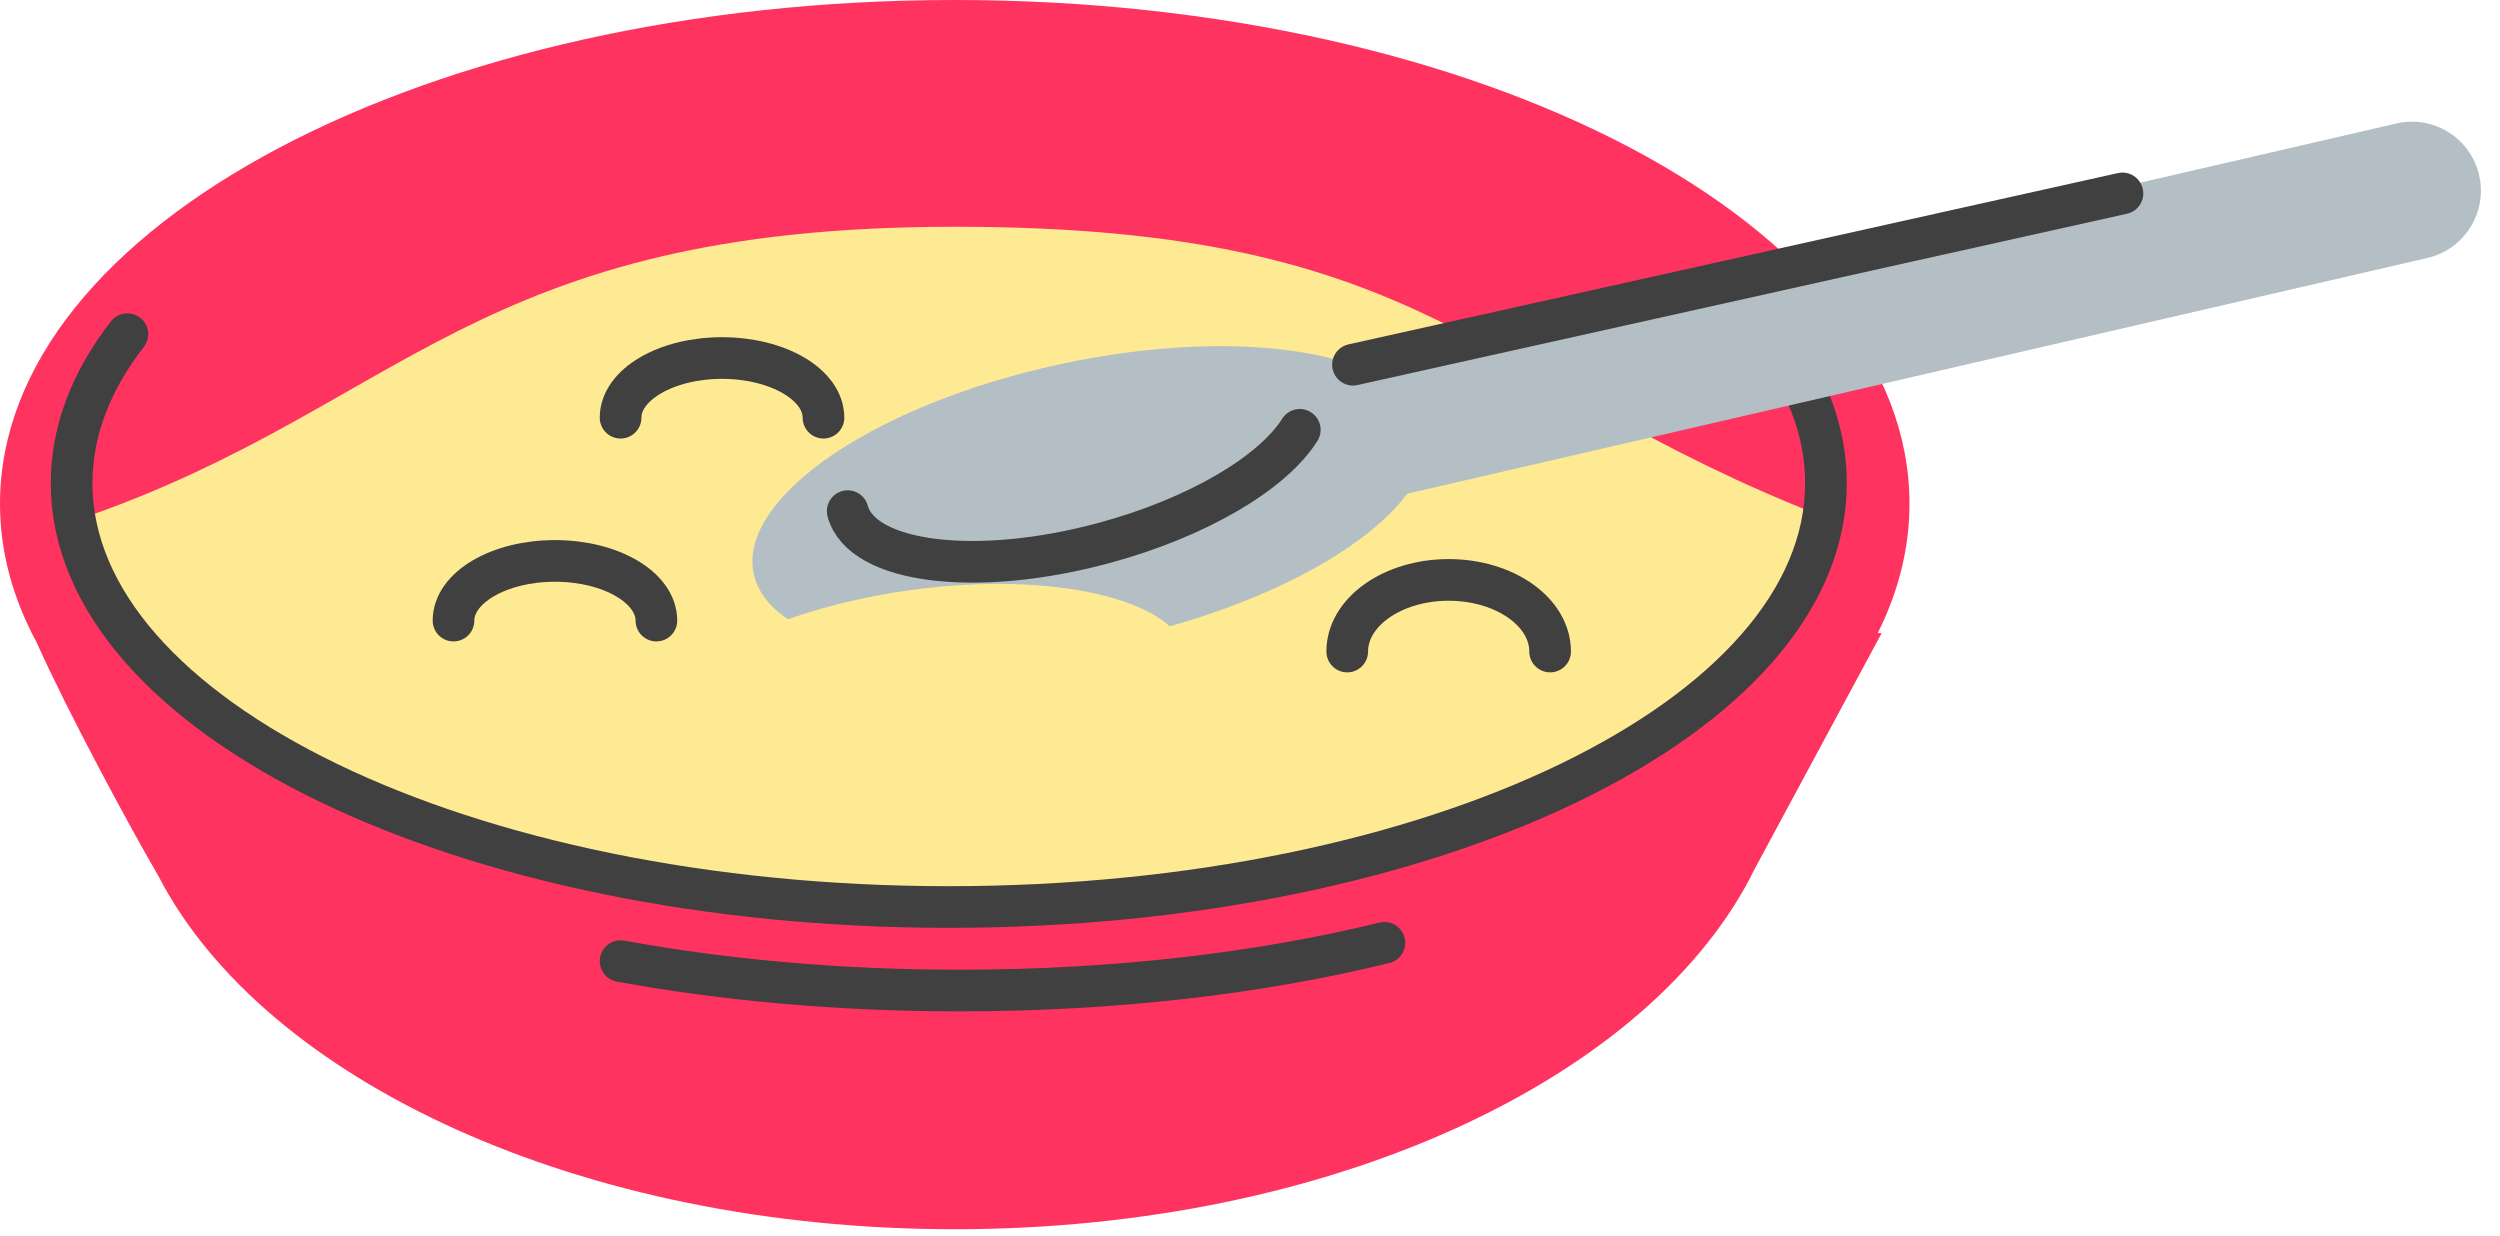
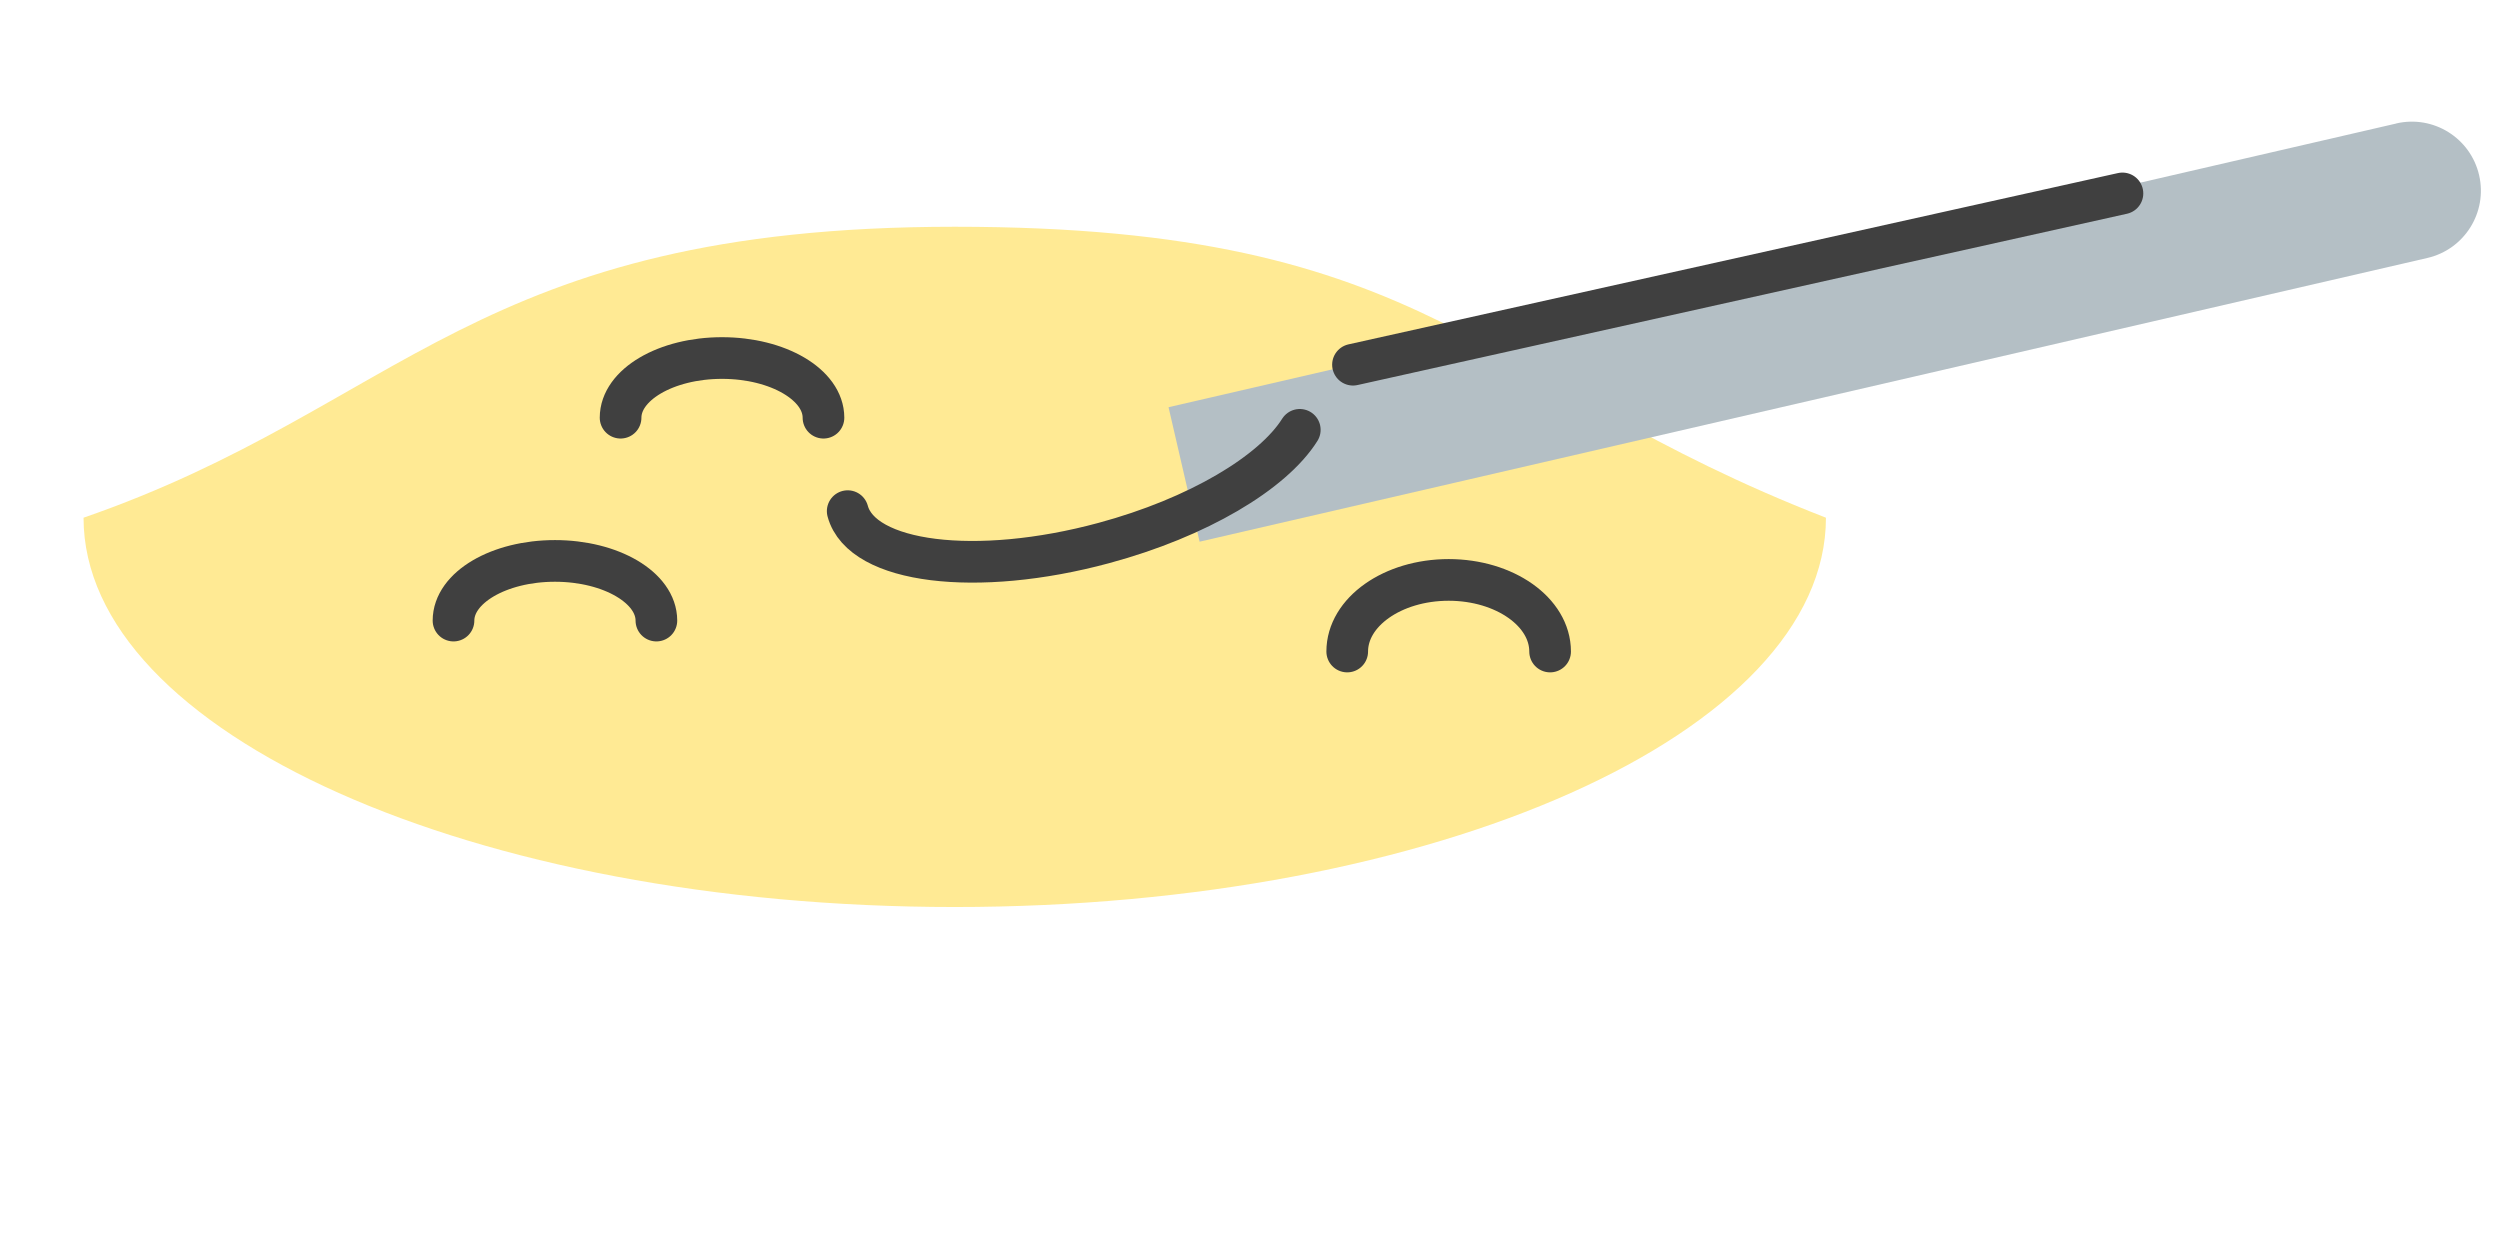
<svg xmlns="http://www.w3.org/2000/svg" width="180" height="89" viewBox="0 0 180 89" fill="none">
-   <path d="M11.411 63.088C19.049 77.817 41.828 88.505 68.742 88.505C96 88.505 119.017 77.542 126.359 62.52L135.481 45.583H135.194C136.687 42.61 137.483 39.488 137.483 36.267C137.483 16.237 106.706 0 68.742 0C30.777 0 0 16.237 0 36.267C0 39.711 0.91 43.043 2.61 46.2C4.928 51.347 9.095 59.085 11.411 63.088Z" fill="#FF335F" />
  <path d="M131.468 37.275C131.468 52.755 103.385 65.305 68.742 65.305C34.099 65.305 6.015 52.755 6.015 37.275C29.015 29.308 34.099 16.326 68.742 16.326C103.385 16.326 106.378 27.538 131.468 37.275Z" fill="#FFEA94" />
-   <path d="M9.171 24.06C6.575 27.398 5.156 31.014 5.156 34.79C5.156 51.643 33.432 65.305 68.312 65.305C103.192 65.305 131.468 51.643 131.468 34.79C131.468 32.004 130.696 29.306 129.249 26.742" stroke="#404040" stroke-width="3" stroke-linecap="round" />
-   <path d="M44.682 69.2C52.098 70.56 60.369 71.319 69.092 71.319C80.323 71.319 90.805 70.061 99.675 67.882" stroke="#404040" stroke-width="3" stroke-linecap="round" />
  <path d="M172.535 8.892L84.135 29.319L86.372 39.001L174.772 18.573C177.447 17.955 179.114 15.285 178.496 12.611C177.878 9.936 175.208 8.269 172.534 8.887L172.535 8.892Z" fill="#B4BFC5" />
-   <path d="M54.267 41.319C53.09 35.859 62.975 29.098 76.346 26.217C89.716 23.335 101.508 25.425 102.685 30.884C103.861 36.343 93.976 43.105 80.606 45.986C67.236 48.867 55.443 46.778 54.267 41.319Z" fill="#B4BFC5" />
  <path d="M61.034 36.802C62.044 40.549 70.3 41.578 79.474 39.098C86.261 37.266 91.652 34.029 93.585 30.948" stroke="#404040" stroke-width="3" stroke-linecap="round" stroke-linejoin="round" />
  <path d="M152.816 13.926L97.415 26.259" stroke="#404040" stroke-width="3" stroke-linecap="round" stroke-linejoin="round" />
  <ellipse cx="66.355" cy="50.186" rx="19.449" ry="7.733" transform="rotate(-8.212 66.355 50.186)" fill="#FFEA94" />
  <path d="M47.26 44.682C47.26 42.309 43.99 40.386 39.956 40.386C35.922 40.386 32.652 42.309 32.652 44.682" stroke="#404040" stroke-width="3" stroke-linecap="round" />
  <path d="M59.29 30.074C59.29 27.702 56.02 25.778 51.986 25.778C47.952 25.778 44.682 27.702 44.682 30.074" stroke="#404040" stroke-width="3" stroke-linecap="round" />
  <path d="M111.608 46.91C111.608 44.063 108.338 41.754 104.304 41.754C100.27 41.754 97 44.063 97 46.91" stroke="#404040" stroke-width="3" stroke-linecap="round" />
</svg>